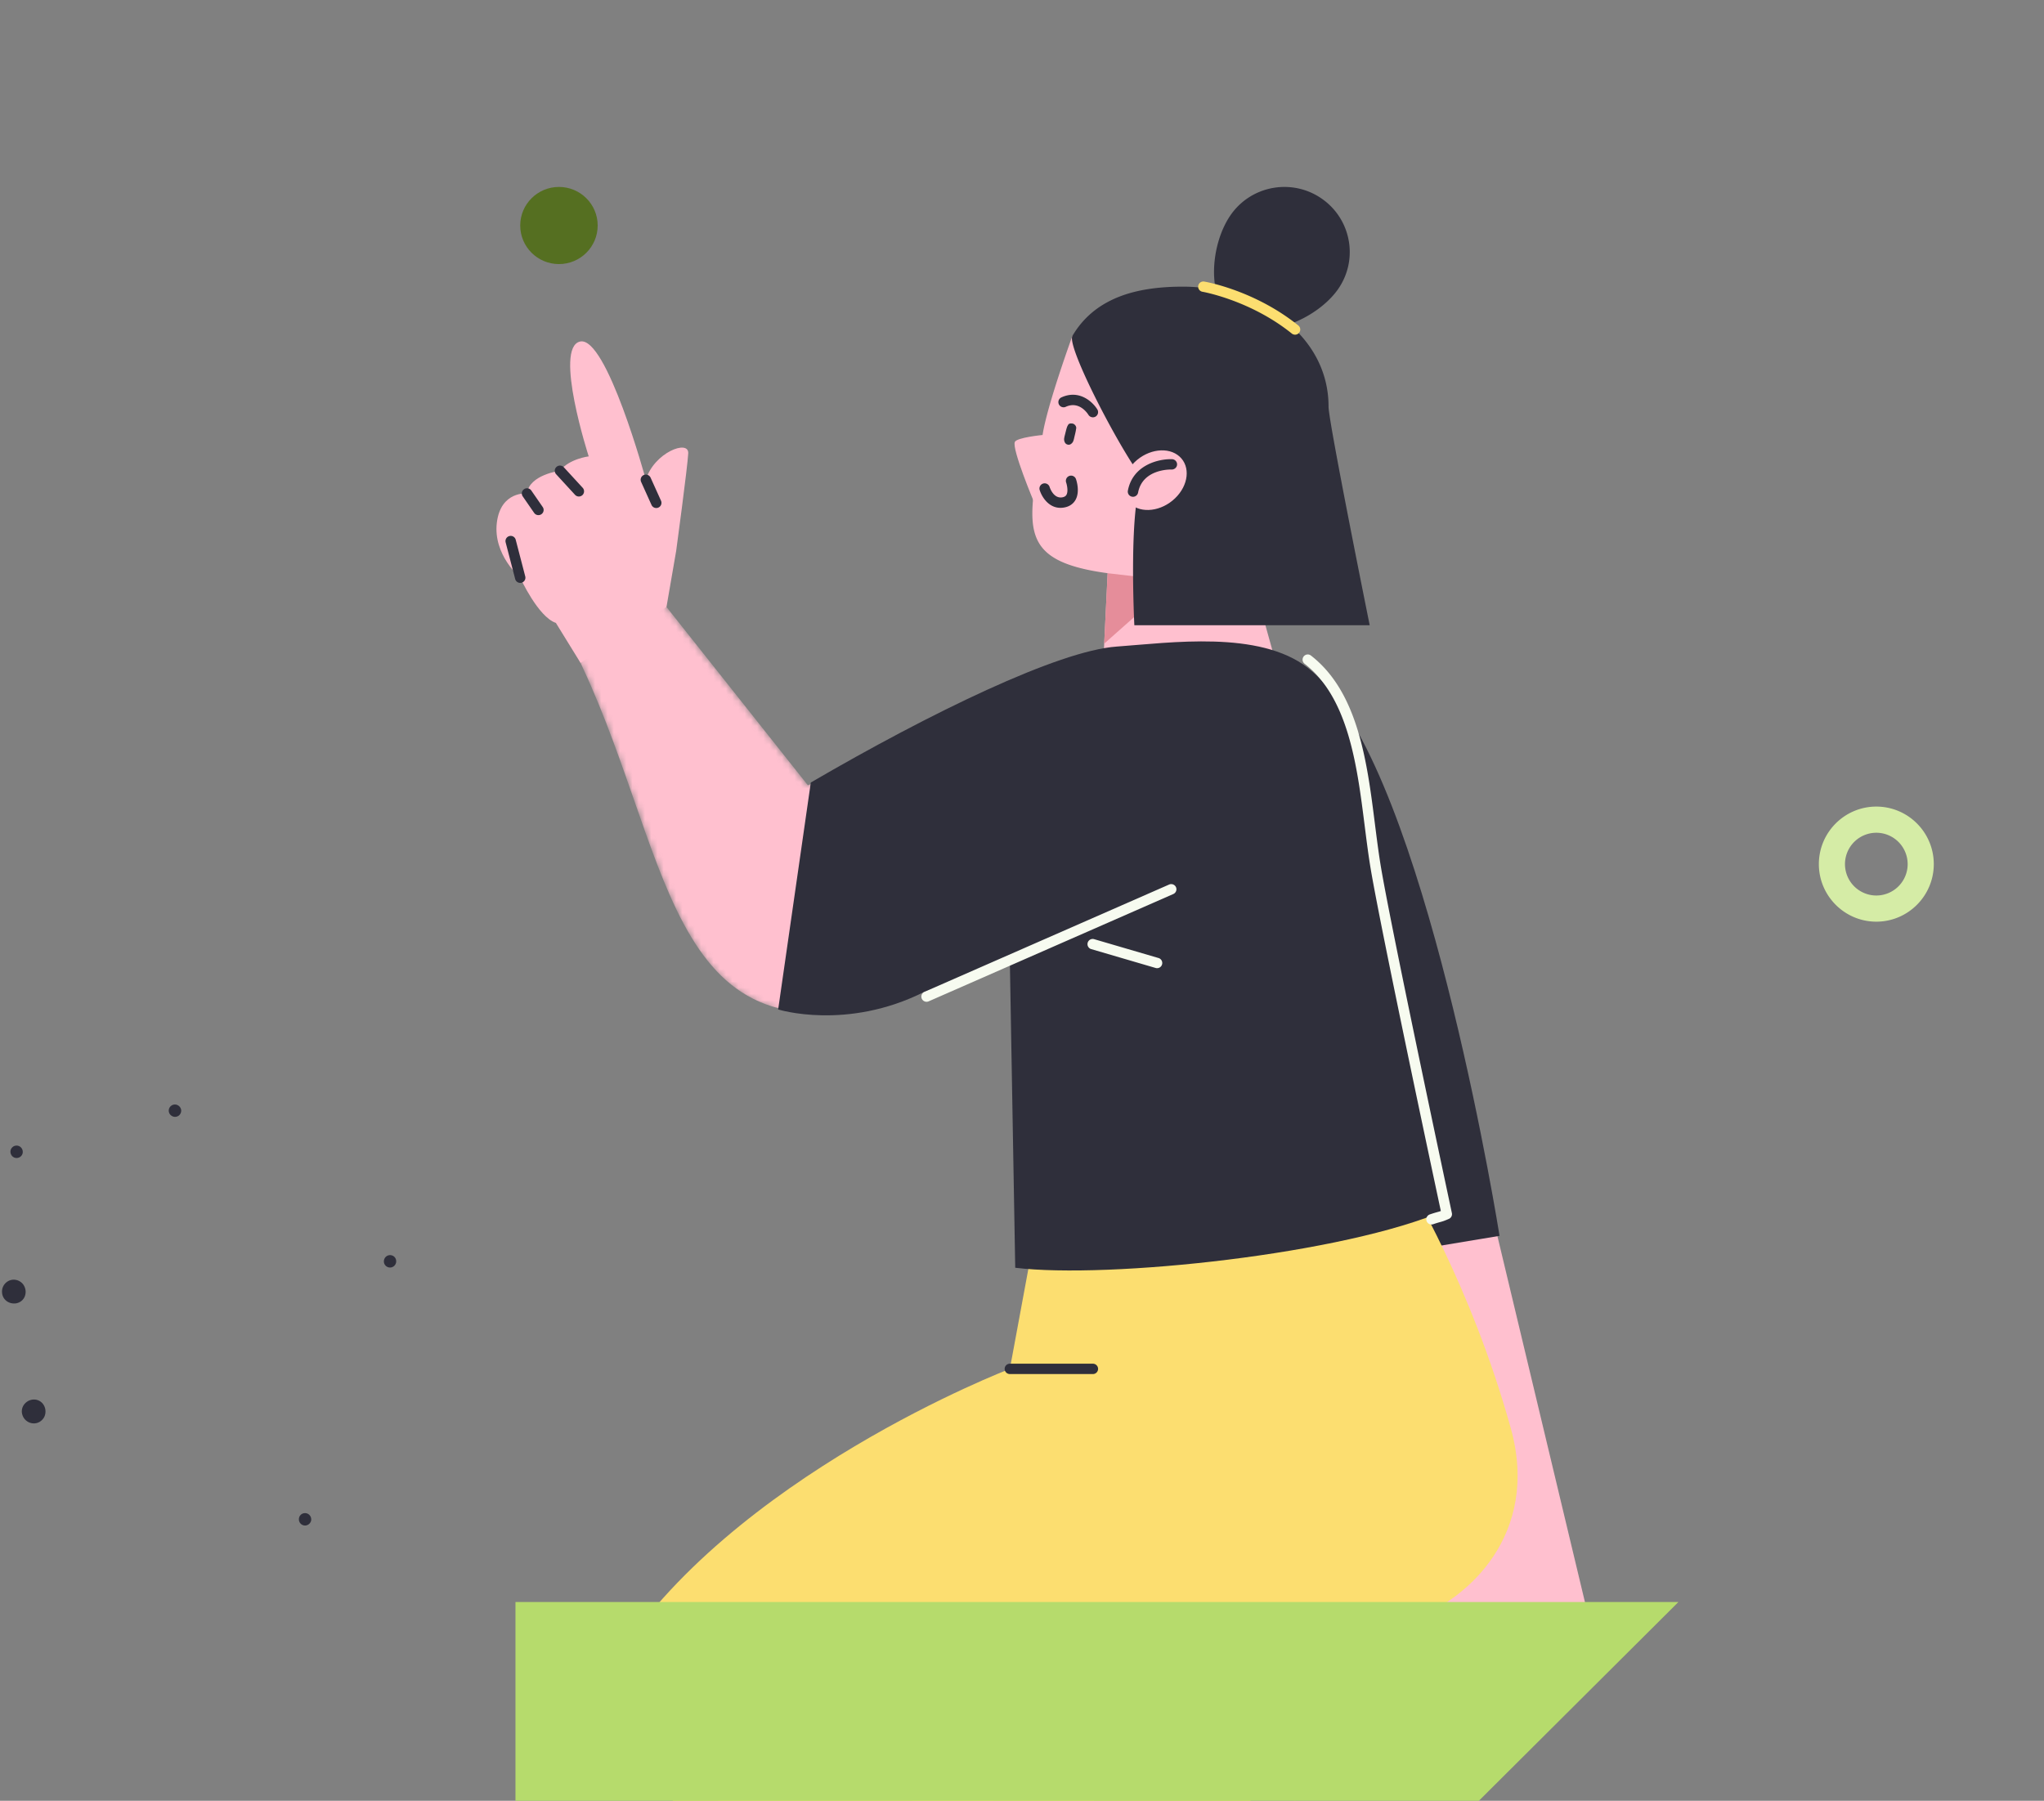
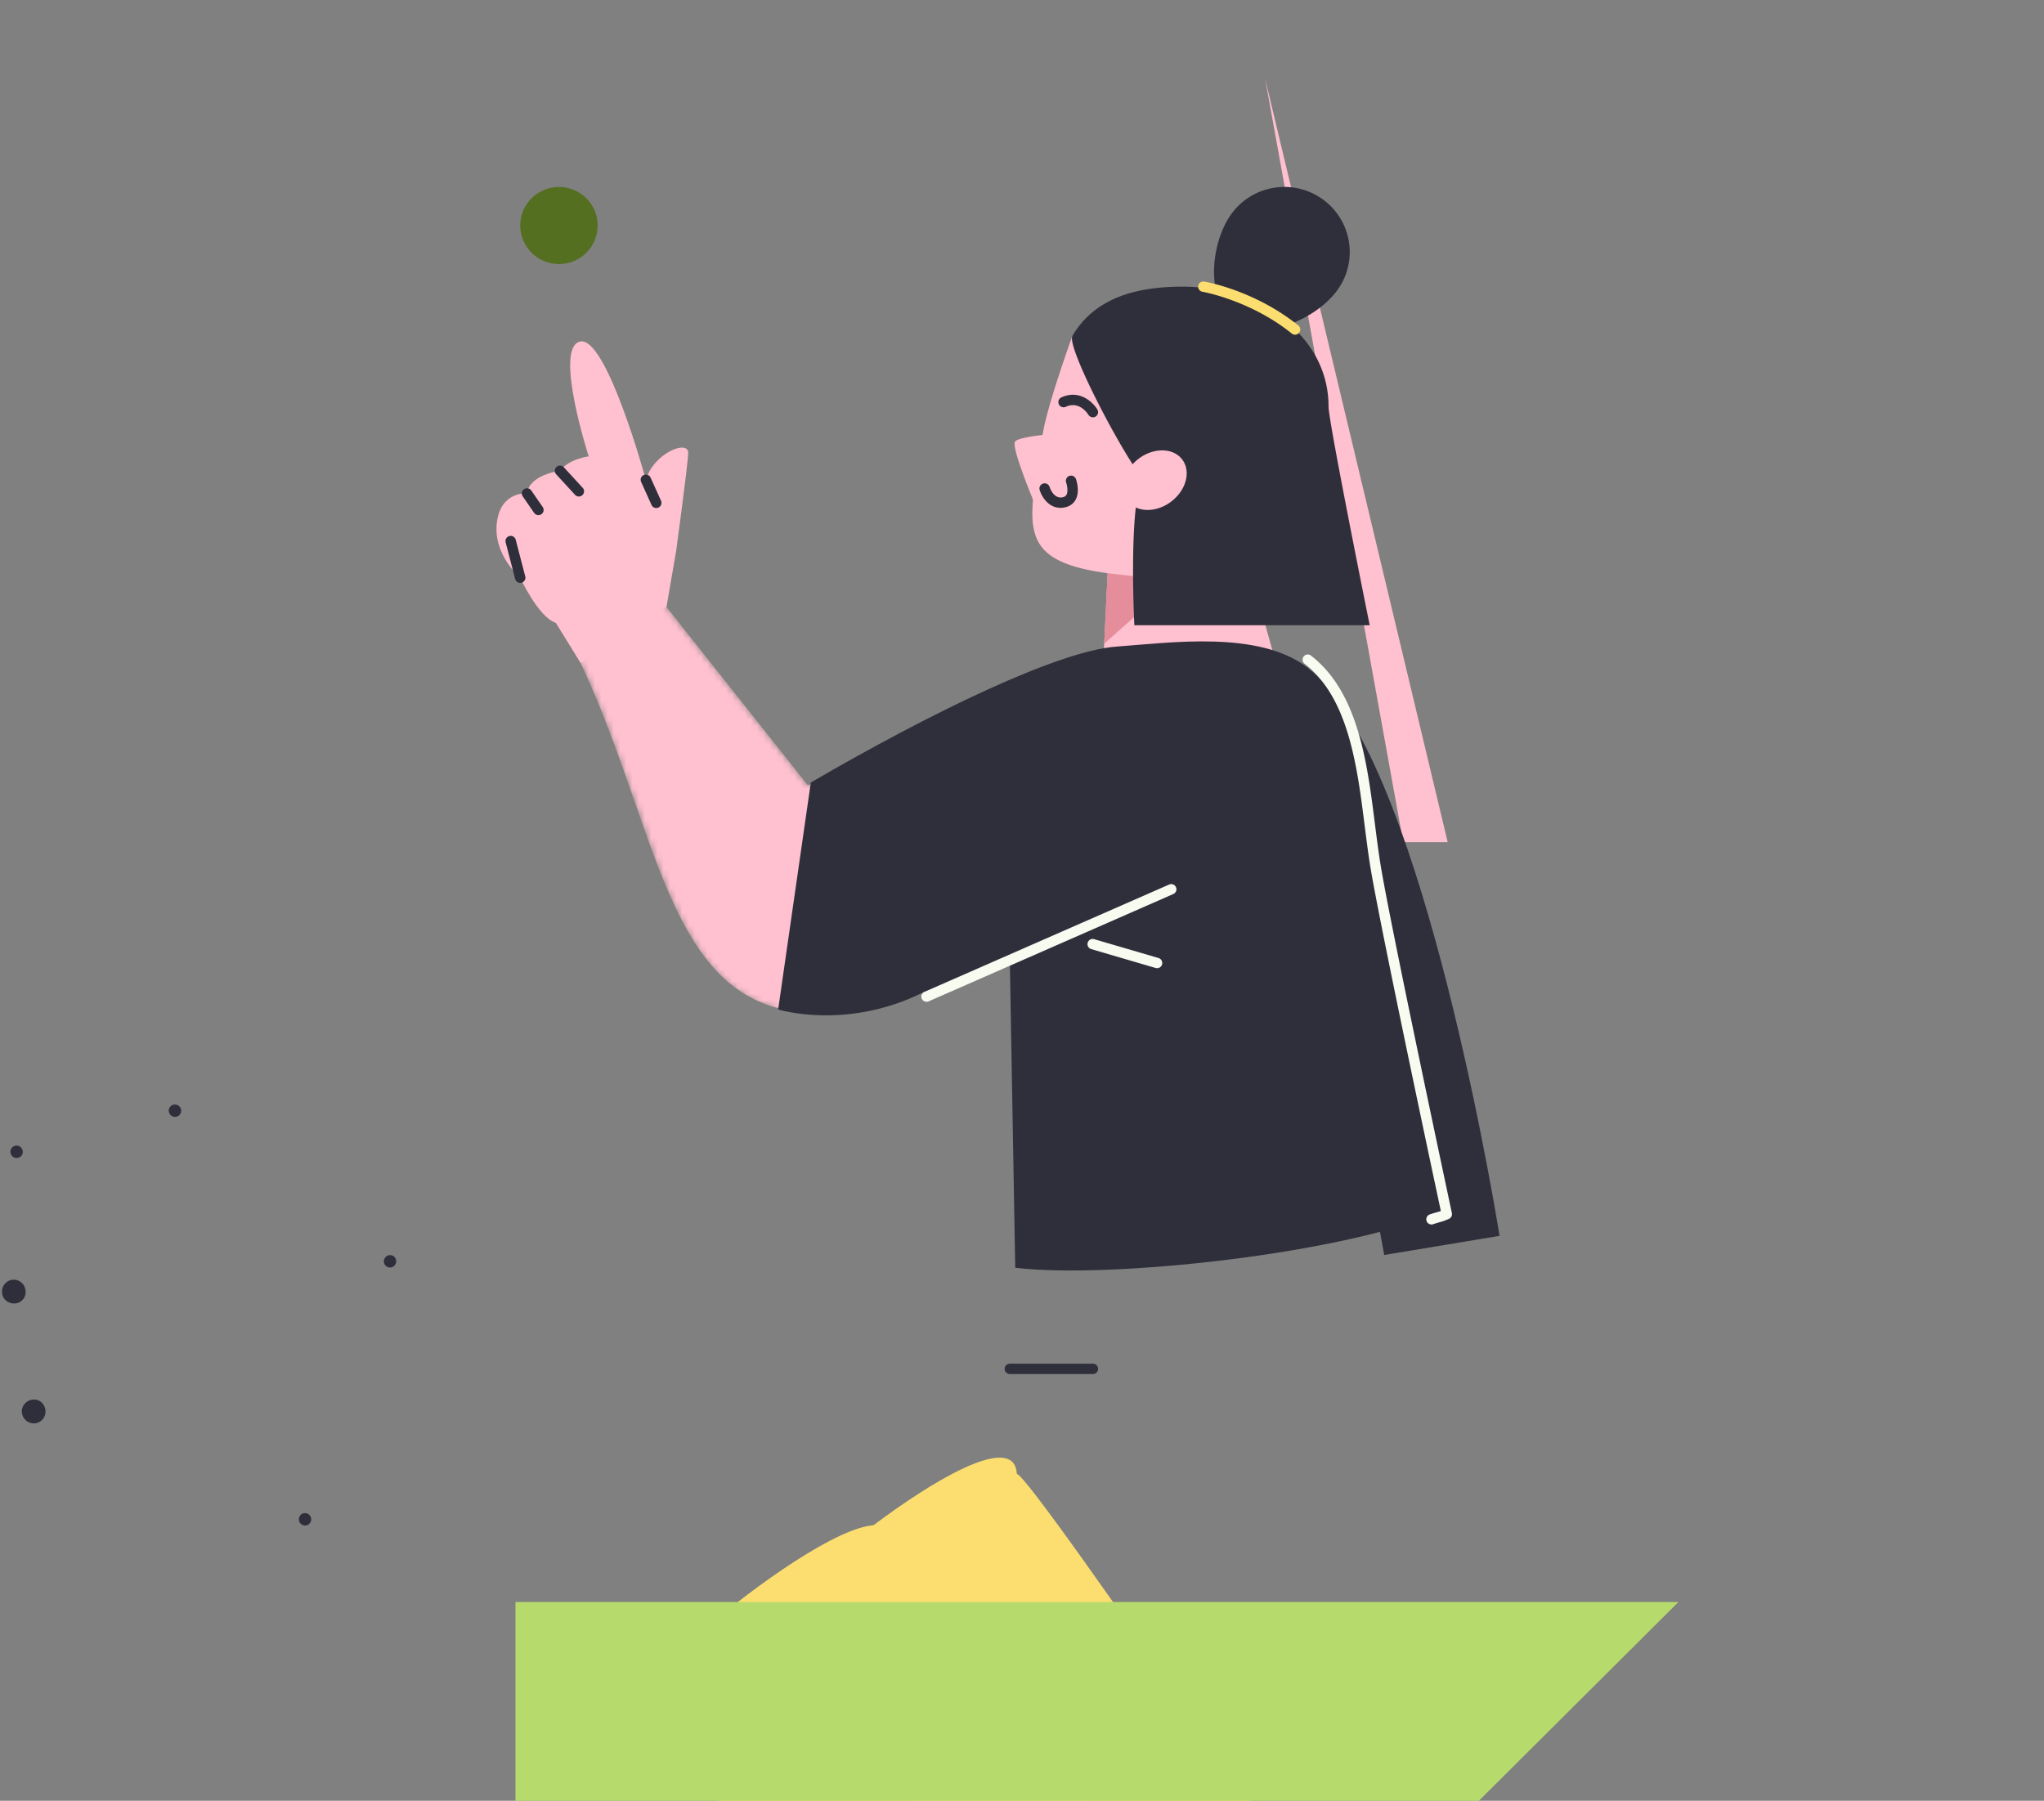
<svg xmlns="http://www.w3.org/2000/svg" width="328" height="289" fill="none">
  <rect width="100%" height="100%" fill="#808080" stroke="none" />
  <g clip-path="url(#a)">
-     <path fill="#FFC0CF" d="M225.171 135.15h-15.303l22.149 122.489h22.444l-29.29-122.489Z" />
+     <path fill="#FFC0CF" d="M225.171 135.15h-15.303h22.444l-29.29-122.489Z" />
    <path fill="#2F2F3B" d="m213.429 110.865-3.559 24.285 12.257 66.257 18.505-3.072s-10.829-68.21-27.203-87.47Z" />
    <path fill="#FCDE70" d="M163.173 236.55c2.166-.189 63.597 90.654 63.597 90.654l-23.326 20.383s-65.955-66.239-81.073-85.407c-2.269-2.883 40.168-37.969 40.802-25.63Z" />
    <path fill="#556F21" d="M95.909 36.189c0 3.42-2.78 6.192-6.213 6.192-3.433 0-6.216-2.772-6.216-6.192 0-3.417 2.783-6.189 6.216-6.189 3.433 0 6.213 2.772 6.213 6.189Z" />
    <path fill="#2F2F3B" d="M3.318 185.599a.992.992 0 0 1-1.393-.093c-.344-.415-.339-1.016.067-1.394a.984.984 0 0 1 1.41.076c.367.424.33 1.056-.084 1.411ZM28.586 179.105a.988.988 0 0 1-1.086-.061 1.025 1.025 0 0 1-.27-.281.98.98 0 0 1 .316-1.354c.46-.294 1.08-.144 1.38.33.075.116.12.244.142.373a.955.955 0 0 1-.024.385.975.975 0 0 1-.458.608ZM62.747 203.406a.99.99 0 0 1-1.135-.811c-.072-.532.25-1.042.79-1.147.532-.108 1.08.249 1.159.801a.995.995 0 0 1-.814 1.157ZM48.927 244.822a.986.986 0 0 1-.962-1.004.973.973 0 0 1 .975-.984c.55-.007.994.443 1.004 1.002a.902.902 0 0 1-.084.393 1.015 1.015 0 0 1-.933.593ZM2.883 209.086a1.828 1.828 0 0 1-.744.099 2.03 2.03 0 0 1-.714-.174 1.823 1.823 0 0 1-1.076-1.389 2.565 2.565 0 0 1-.026-.363c0-.238.046-.473.137-.697.18-.441.527-.825 1.005-1.037a1.857 1.857 0 0 1 1.464-.008c.228.095.443.238.627.421.093.09.175.191.242.302.07.113.131.232.178.363a1.97 1.97 0 0 1-.023 1.504 1.776 1.776 0 0 1-1.07.979ZM5.268 228.426a1.94 1.94 0 0 1-1.647-1.275c-.08-.225-.13-.47-.117-.725.017-.506.25-.956.604-1.286a1.96 1.96 0 0 1 1.348-.538 1.81 1.81 0 0 1 1.335.585c.329.362.528.868.505 1.418a2 2 0 0 1-.18.766 2.022 2.022 0 0 1-.46.596c-.37.331-.863.506-1.388.459Z" />
    <path fill="#FCDE70" d="M143.353 247.385c2.164-.189 66.519 88.385 66.519 88.385l-33.422 28.92s-58.782-72.507-73.897-91.675c-2.273-2.882 40.161-37.968 40.8-25.63Z" />
    <mask id="b" width="87" height="68" x="91" y="95" maskUnits="userSpaceOnUse" style="mask-type:luminance">
      <path fill="#fff" d="M163.032 111.083s-12.113 5.456-33.394 14.938l-24.214-30.537-13.445 8.484c15.992 31.773 14.357 68.07 51.357 56.555 21.261-6.616 33.962-11.906 33.962-11.906l-14.266-37.534Z" />
    </mask>
    <g mask="url(#b)">
      <path fill="#FFC0CF" d="M148.595 117.955s2.323-1.416-18.957 8.069l-24.216-30.54-13.445 8.482c15.994 31.776 14.179 67.486 51.359 56.559 17.767-5.223 21.889-9.208 21.889-9.208l-16.63-33.362Z" />
    </g>
-     <path fill="#FCDE70" fill-rule="evenodd" d="m225.932 189.773-59.433 5.877-4.446 24.034s-45.074 17.217-63.79 47.588c-9.463 15.353 35.431 41.951 41.883 34.35 6.465-7.601 17.897-15.143 34.639-14.713 16.746.431 33.109 2.03 33.109 2.03l-14.9-25.372s26.16-.974 34.255-3.926c8.012-2.923 19.977-13.248 15.178-30.463-6.479-23.263-16.495-39.405-16.495-39.405Z" clip-rule="evenodd" />
    <path fill="#FFC0CF" d="m204.238 104.582-3.787-13.645-3.493-.722a22.559 22.559 0 0 1-2.536-3.632c-1.371-2.46-2.423-5.539-2.303-9.11.207-6.198 2.353-15.097 2.353-15.097s-4.632-6.228-12.115-6.913c-2.61-.235-10.267-1.556-10.267-1.556s-4.064 11.14-4.789 15.903c-2.2 14.424-4.632 20.132 10.441 22.18l-.676 13.884 27.172-1.292Z" />
    <path fill="#2F2F3B" d="M175.378 66.973a.846.846 0 0 1-.719-.4c-.147-.237-1.485-2.274-3.638-1.285a.836.836 0 0 1-1.108-.408.835.835 0 0 1 .409-1.104c2.848-1.301 5.016.7 5.771 1.94a.835.835 0 0 1-.29 1.143.837.837 0 0 1-.425.114Z" />
    <path fill="#FFC0CF" d="M167.302 69.81s-4.143.398-4.454 1.118c-.491 1.142 3.056 9.59 3.056 9.59s3.009-7.16 3.099-7.986c.094-.825-1.701-2.723-1.701-2.723Z" />
-     <path fill="#2F2F3B" d="M172.4 70.161c.098-.433.225-.87.28-1.314.123-.362-.182-.78-.549-.874-.063-.015-.119-.011-.174-.011-.241-.036-.49.035-.585.267-.059.11-.098.173-.126.244-.15.417-.237.866-.352 1.295-.118.468-.248.834.016 1.29.17.292.609.406.889.233.443-.272.494-.657.601-1.13Z" />
    <path fill="#E58D9A" d="M185.767 92.927a1.245 1.245 0 0 1 .8 2.056l-9.378 8.312.553-11.305 8.025.937Z" />
    <path fill="#2F2F3B" d="M220.808 139.501c-1.915-11.211-1.816-25.227-10.939-32.322-7.812-6.076-22.073-4.031-30.696-3.412-9.314.666-29.79 10.584-49.064 21.816l-5.237 36.42s11.013 3.448 23.471-2.837l13.709-4.831.862 49.122c14.995 1.815 52.907-2.176 69.105-9.269 0 0-9.296-43.476-11.211-54.687Z" />
    <path fill="#F7FBF0" d="M229.717 196.512a.83.83 0 0 1-.273-1.617c.657-.224.981-.311 1.232-.379.177-.049.319-.086.535-.168-1.201-5.608-9.456-44.369-11.223-54.709-.38-2.237-.678-4.59-.994-7.082-1.214-9.633-2.592-20.551-9.638-26.03a.832.832 0 1 1 1.028-1.308c7.591 5.9 9.012 17.179 10.265 27.131.315 2.473.609 4.809.985 7.011 1.892 11.065 11.258 54.874 11.349 55.315a.826.826 0 0 1-.476.934c-.764.334-1.002.404-1.395.51-.229.063-.527.143-1.128.347a.805.805 0 0 1-.267.045Z" />
    <path fill="#2F2F3B" d="M182.644 75.848c-4.023-5.801-11.474-20.377-10.554-21.939a14.207 14.207 0 0 1 5.196-5.18c.7-.406 1.429-.76 2.192-1.065 3.051-1.216 6.612-1.668 10.414-1.66 11.737.026 23.325 7.572 23.3 19.263-.004 2.373 6.604 35.079 6.604 35.079h-37.767s-1.021-19.959 1.475-23.902c-.288-.199-.576-.393-.86-.596Z" />
    <path fill="#FFC0CF" d="M181.375 80.856c1.783 1.606 5.001 1.214 7.182-.883 2.182-2.096 2.507-5.099.719-6.71-1.783-1.606-5-1.213-7.182.883-2.185 2.096-2.506 5.099-.719 6.71Z" />
-     <path fill="#2F2F3B" d="M181.812 79.728a.707.707 0 0 1-.158-.017.828.828 0 0 1-.664-.972c.802-4.178 5.013-5.114 7.094-5.046.458.02.818.404.802.86-.02.46-.413.798-.862.802-.199-.016-4.669-.113-5.394 3.695a.837.837 0 0 1-.818.678Z" />
    <path fill="#F7FBF0" d="M148.685 160.77a.838.838 0 0 1-.765-.496.835.835 0 0 1 .429-1.096l39.26-17.222a.84.84 0 0 1 1.102.425.835.835 0 0 1-.43 1.096l-39.259 17.222a.836.836 0 0 1-.337.071ZM185.68 155.379a.845.845 0 0 1-.238-.034l-10.302-3.018a.832.832 0 1 1 .472-1.594l10.302 3.017a.832.832 0 0 1-.234 1.629Z" />
    <path fill="#FFC0CF" fill-rule="evenodd" d="M108.509 88.388s1.806-13.33 1.931-15.623c.125-2.296-5.485-.142-6.802 4.23 0 0-6.313-23.17-10.56-22.182-4.246.985 1.392 18.429 1.392 18.429s-3.118.376-4.614 2.307c0 0-4.956.643-5.285 3.647 0 0-4.232-.44-4.846 4.713-.61 5.158 3.754 8.806 3.754 8.806s2.873 6.299 5.724 7.255l3.958 6.416 13.789-8.975 1.559-9.023Z" clip-rule="evenodd" />
    <path fill="#2F2F3B" d="M214.618 46.548c-3.387 4.683-11.829 8.36-16.526 4.99-4.697-3.373-3.873-12.511-.495-17.194 3.387-4.68 9.935-5.745 14.636-2.372 4.701 3.37 5.767 9.897 2.385 14.576ZM105.311 81.53a.837.837 0 0 1-.761-.49l-1.669-3.702a.831.831 0 0 1 .415-1.101.84.84 0 0 1 1.105.42l1.672 3.701a.83.83 0 0 1-.762 1.171ZM86.404 82.67a.832.832 0 0 1-.689-.358l-1.83-2.648a.827.827 0 0 1 .213-1.157.835.835 0 0 1 1.162.215l1.83 2.649a.824.824 0 0 1-.216 1.153.82.82 0 0 1-.47.147ZM92.889 79.682a.842.842 0 0 1-.617-.273l-3.03-3.3a.825.825 0 0 1 .056-1.174.835.835 0 0 1 1.175.051l3.033 3.3a.835.835 0 0 1-.052 1.178.847.847 0 0 1-.565.218ZM83.48 93.544a.83.83 0 0 1-.809-.621l-1.53-5.88a.833.833 0 0 1 .597-1.012.828.828 0 0 1 1.019.594l1.53 5.88a.833.833 0 0 1-.808 1.04ZM175.375 220.515h-13.324a.835.835 0 0 1-.834-.831c0-.459.377-.831.834-.831h13.324c.46 0 .834.372.834.831a.833.833 0 0 1-.834.831ZM170.173 81.5c-1.953 0-3.033-1.828-3.349-2.9a.835.835 0 0 1 1.601-.469c.024.08.617 1.97 2.088 1.675.395-.083.541-.26.616-.39.329-.567.072-1.646-.043-1.977a.834.834 0 0 1 1.577-.548c.072.205.676 2.017-.083 3.348-.359.626-.96 1.04-1.739 1.193a3.347 3.347 0 0 1-.668.067Z" />
    <path fill="#B6DB6C" d="M269.331 257.104 82.718 443V257.104H269.33Z" />
    <path fill="#FCDE70" d="M207.817 53.712a.84.84 0 0 1-.526-.187c-6.648-5.348-14.256-6.69-14.331-6.702a.83.83 0 1 1 .279-1.637c.326.054 8.117 1.43 15.103 7.047a.829.829 0 0 1 .125 1.167.829.829 0 0 1-.65.312Z" />
-     <path fill="#D5ECA6" d="M301.093 147.914c5.082 0 9.221-4.141 9.221-9.235 0-5.093-4.135-9.234-9.221-9.234-5.087 0-9.222 4.141-9.222 9.234 0 5.094 4.139 9.235 9.222 9.235Zm0-14.271a5.038 5.038 0 0 1 5.029 5.036 5.038 5.038 0 0 1-5.029 5.037 5.039 5.039 0 0 1-5.03-5.037 5.038 5.038 0 0 1 5.03-5.036Z" />
  </g>
  <defs>
    <clipPath id="a">
      <path fill="#fff" d="M0 0h328v289H0z" />
    </clipPath>
  </defs>
</svg>